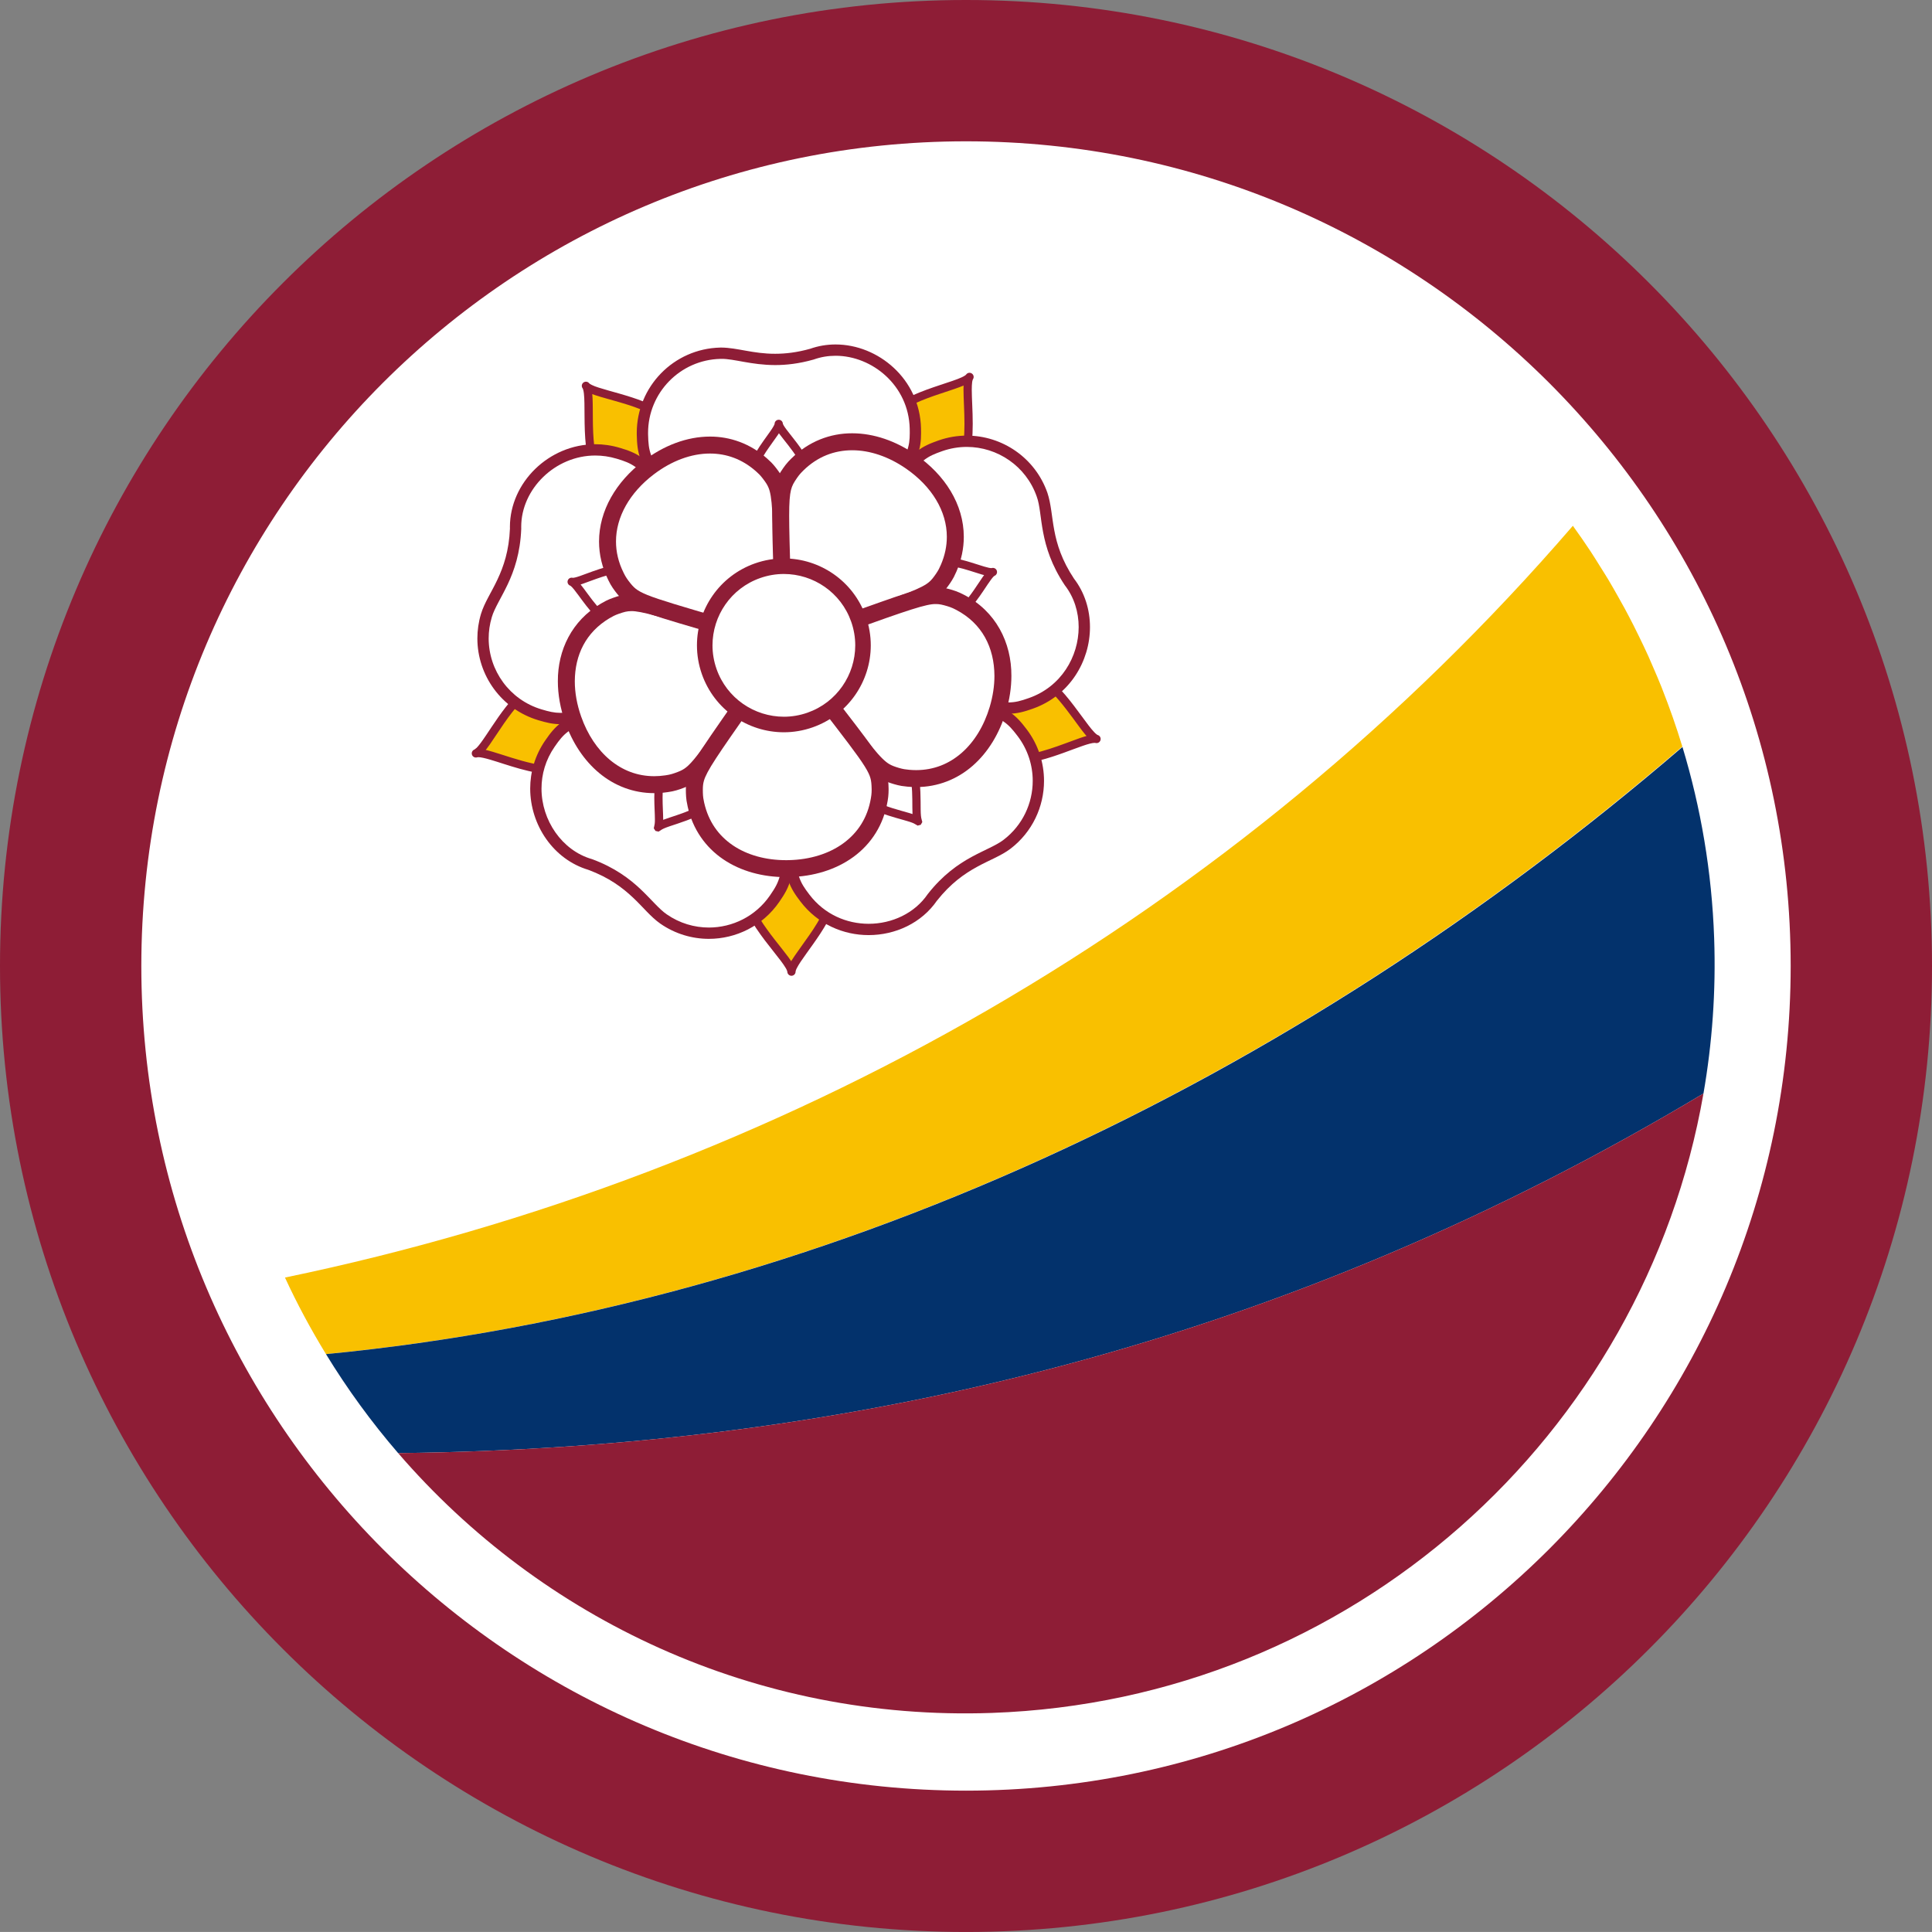
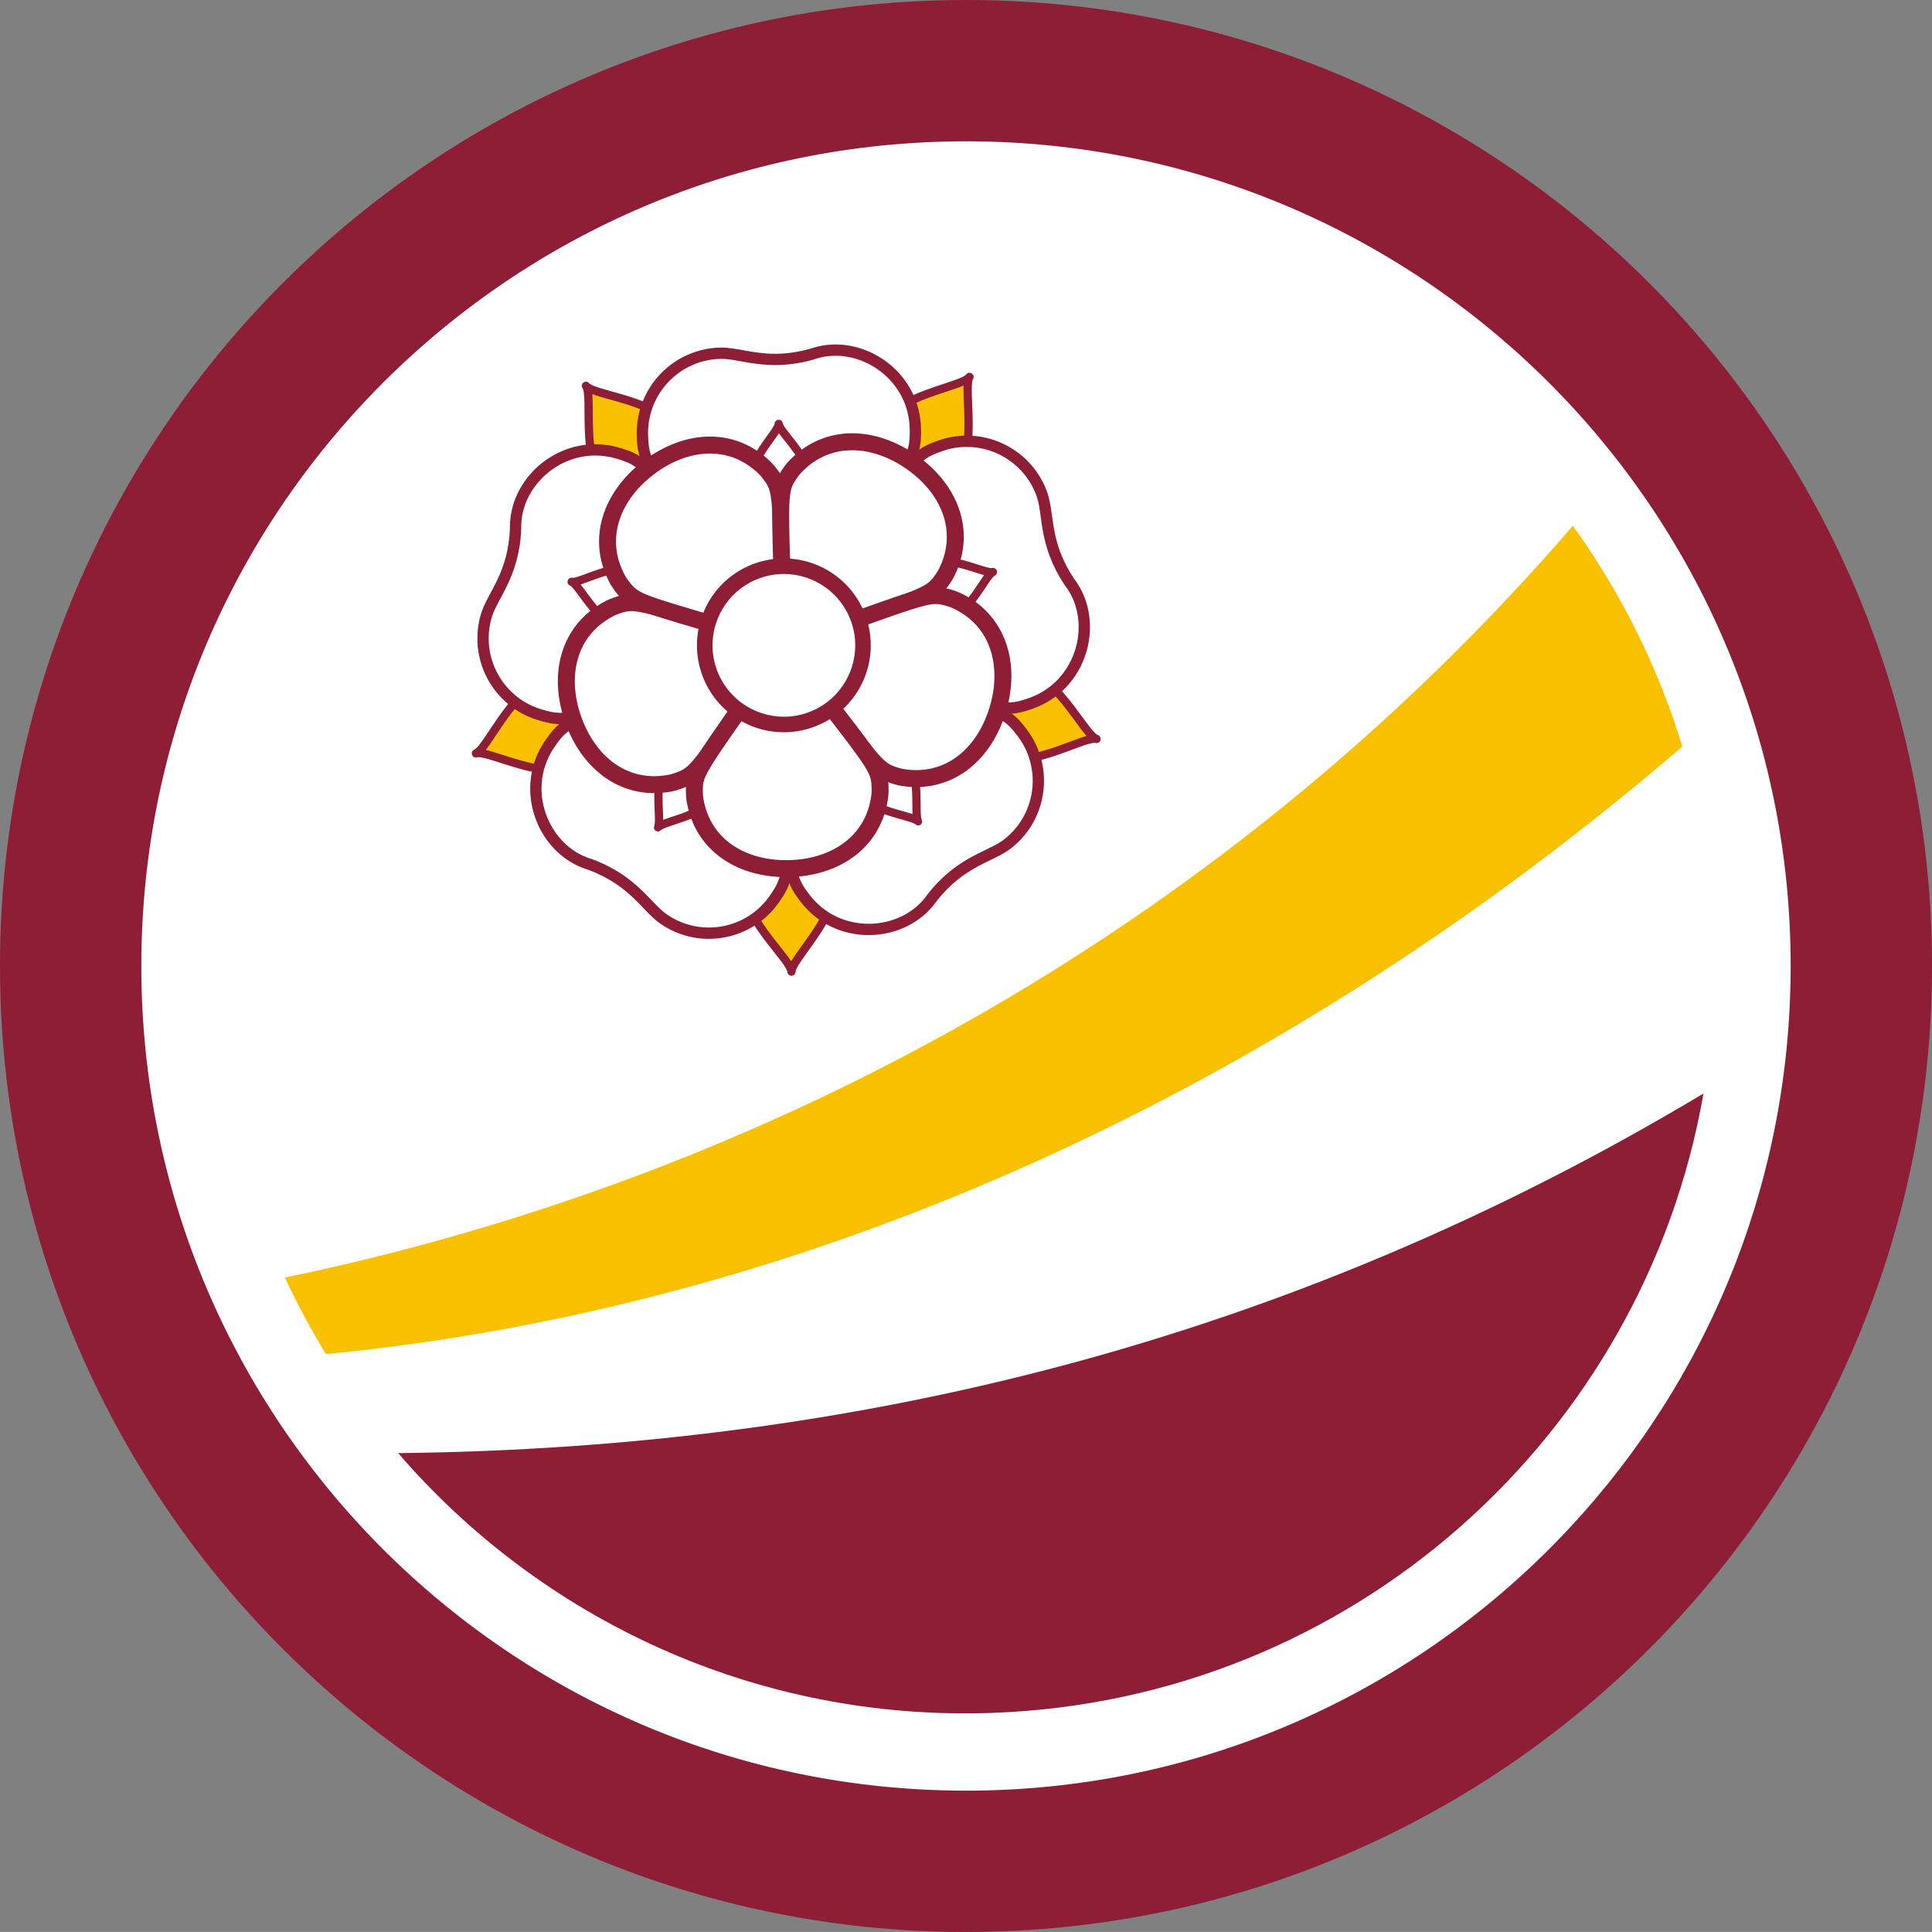
<svg xmlns="http://www.w3.org/2000/svg" id="Layer_1" viewBox="0 0 126.628 126.626">
  <rect x="0" y="0" width="126.628" height="126.626" fill="#808080" stroke="none" />
  <defs>
    <style>      .st0 {        fill: #8e1d36;      }      .st1 {        fill: #f9c000;      }      .st2 {        fill: #fff;      }      .st3 {        fill: #03326c;      }    </style>
  </defs>
  <path class="st2" d="M119.765,63.313c0,31.177-25.274,56.451-56.451,56.451S6.863,94.49,6.863,63.313,32.137,6.862,63.314,6.862s56.451,25.274,56.451,56.451" />
  <path class="st2" d="M63.345,14.251c-.579,0-1.16.01-1.743.03-27.079.946-48.265,23.665-47.319,50.744.925,26.496,22.696,47.349,49,47.349.579,0,1.16-.01,1.743-.03,27.08-.946,48.265-23.664,47.319-50.744-.925-26.495-22.696-47.349-49-47.349" />
  <path class="st2" d="M63.314,121.995c32.409,0,58.683-26.273,58.683-58.683,0-32.409-26.274-58.681-58.683-58.681S4.631,30.903,4.631,63.312c0,32.41,26.274,58.683,58.683,58.683" />
  <path class="st0" d="M63.314,121.995v4.631c17.469.003,33.327-7.094,44.77-18.544,11.45-11.443,18.546-27.301,18.544-44.77.002-17.468-7.094-33.326-18.544-44.769C96.641,7.093,80.783-.003,63.314 0,45.845-.003,29.987,7.093,18.544,18.543,7.094,29.986-.002,45.843 0,63.312c-.002,17.469,7.094,33.327,18.544,44.77,11.443,11.45,27.301,18.547,44.77,18.544v-9.262c-14.941-.003-28.424-6.043-38.22-15.832-9.789-9.796-15.829-23.279-15.831-38.22.002-14.94,6.042-28.423,15.831-38.219,9.796-9.788,23.279-15.829,38.22-15.831,14.94.002,28.424,6.043,38.22,15.831,9.788,9.796,15.829,23.279,15.831,38.219-.002,14.941-6.043,28.424-15.831,38.22-9.796,9.789-23.28,15.829-38.22,15.832v4.631Z" />
  <path class="st1" d="M18.678,83.734h0c.798,1.732,1.7,3.402,2.686,5.016,32.344-3.136,63.166-17.711,88.9-39.818-.385-1.271-.823-2.518-1.305-3.742l-.053-.14c-.184-.464-.382-.92-.58-1.376-.097-.223-.191-.448-.291-.67-.186-.411-.38-.817-.577-1.222-.127-.262-.255-.524-.387-.783-.192-.378-.388-.754-.589-1.126-.153-.282-.311-.562-.469-.841-.198-.349-.395-.699-.601-1.042-.182-.304-.373-.602-.561-.902-.198-.315-.392-.633-.597-.943-.377-.569-.765-1.131-1.165-1.683-22.118,25.642-51.973,42.542-84.411,49.272" />
-   <path class="st3" d="M26.095,95.24c29.863-.322,58.387-7.284,85.554-23.569.573-3.298.823-6.702.701-10.18-.152-4.353-.873-8.551-2.077-12.532-25.733,22.1-56.562,36.663-88.907,39.794,1.402,2.295,2.984,4.463,4.729,6.487" />
  <path class="st0" d="M26.095,95.24c9.384,10.879,23.428,17.57,38.903,17.029,23.62-.825,42.753-18.205,46.651-40.598-27.167,16.285-55.691,23.247-85.554,23.569" />
  <path class="st2" d="M49.136,57.158c.355-.528,2.566-.879,2.566-.879,0,0,2.224.248,2.603.759,1.584,2.139-2.452,5.754-2.432,6.646-.02-.892-4.22-4.315-2.737-6.526" />
  <path class="st2" d="M64.817,49.021c-.392-.5-.043-2.711-.043-2.711,0,0,.923-2.04,1.526-2.242,2.524-.845,4.715,4.11,5.569,4.366-.854-.256-5.408,2.68-7.052.587" />
  <path class="st2" d="M61.924,31.593c-.597.219-2.592-.797-2.592-.797,0,0-1.654-1.508-1.66-2.144-.024-2.662,5.366-3.214,5.873-3.947-.507.733.878,5.971-1.621,6.888" />
  <path class="st2" d="M44.455,28.959c.023.635-1.559,2.219-1.559,2.219,0,0-1.946,1.107-2.552.916-2.539-.8-1.398-6.096-1.939-6.805.541.709,5.95,1.01,6.05,3.67" />
  <path class="st2" d="M36.551,44.759c.611.174,1.628,2.168,1.628,2.168,0,0,.452,2.193.083,2.711-1.545,2.167-6.23-.554-7.071-.259.841-.295,2.8-5.347,5.36-4.62" />
  <path class="st1" d="M36.551,44.759c.611.174,1.628,2.168,1.628,2.168,0,0,.452,2.193.083,2.711-1.545,2.167-6.23-.554-7.071-.259.841-.295,2.8-5.347,5.36-4.62" />
  <path class="st0" d="M36.551,44.759l-.074.261c.046.005.218.13.381.328.252.293.527.724.734,1.076.207.353.345.626.346.627l.241-.124-.265.055c0,.001.055.269.111.642.056.372.111.847.111,1.236.007.314-.054.582-.094.621-.381.532-.979.727-1.741.731-.859.001-1.876-.271-2.776-.551-.45-.14-.872-.281-1.238-.389-.368-.107-.672-.185-.933-.187-.084.001-.167.009-.253.038-.142.05-.216.205-.166.346.05.141.204.215.345.166.187-.071.311-.199.455-.359.48-.558,1.091-1.646,1.842-2.602.373-.476.778-.914,1.196-1.225.42-.311.844-.491,1.272-.49.141,0,.284.019.432.061l.074-.261.074-.261c-.195-.055-.39-.082-.58-.082-.668.001-1.268.317-1.797.758-.794.663-1.462,1.629-2.011,2.449-.274.41-.518.784-.723,1.059-.102.138-.194.25-.27.327l-.143.114-.155.139-.011.207.138.154.208.012.073-.008c.142-.002.431.061.78.165,1.062.31,2.719.958,4.167.962.846.003,1.669-.237,2.182-.959.173-.261.189-.576.195-.935-.001-.871-.232-1.978-.233-1.987l-.024-.069c-.002-.004-.259-.508-.598-1.041-.169-.267-.359-.541-.554-.768-.2-.226-.384-.415-.644-.497l-.074.261Z" />
  <path class="st1" d="M49.136,57.158c.355-.528,2.565-.879,2.565-.879,0,0,2.225.248,2.604.759,1.584,2.139-2.452,5.754-2.432,6.646-.02-.892-4.22-4.315-2.737-6.526" />
  <path class="st0" d="M49.136,57.158l.225.151c.019-.042.192-.167.43-.261.357-.149.852-.278,1.25-.365.4-.088.702-.136.703-.136l-.043-.268-.03.27c.001,0,.134.015.345.045.316.046.8.128,1.229.242.215.056.415.122.569.19.154.066.257.145.273.173.223.303.314.628.315.993.008.926-.656,2.089-1.352,3.09-.346.502-.695.967-.963,1.361-.135.198-.249.378-.334.543-.084.167-.147.314-.151.491l.001.016c.005.149.13.266.278.262.149-.005.267-.129.263-.277-.008-.183-.079-.329-.172-.495-.328-.564-1.05-1.36-1.696-2.263-.648-.896-1.193-1.886-1.186-2.698.001-.328.08-.627.271-.913l-.225-.151-.225-.151c-.254.377-.364.796-.363,1.215.01,1.188.81,2.383,1.575,3.404.386.509.768.971,1.049,1.345.14.187.255.352.33.482.077.129.104.23.1.237l.271-.006.271-.01-.077.003h.077v-.003l-.077.003h.077c-.003-.012.021-.113.091-.242.239-.471.915-1.307,1.526-2.239.61-.937,1.178-1.983,1.183-3.004.001-.459-.124-.916-.421-1.315-.168-.214-.411-.32-.692-.428-.839-.302-2.089-.436-2.1-.439l-.072.002c-.005.001-.563.089-1.175.246-.306.079-.625.175-.902.29-.276.12-.513.237-.671.459l.225.151Z" />
  <path class="st1" d="M64.817,49.021c-.392-.5-.043-2.711-.043-2.711,0,0,.923-2.04,1.526-2.242,2.524-.845,4.715,4.11,5.569,4.366-.854-.256-5.408,2.68-7.052.587" />
  <path class="st0" d="M64.817,49.021l.213-.167c-.021-.023-.068-.134-.091-.289-.026-.156-.037-.354-.037-.565,0-.376.035-.791.07-1.109.035-.319.07-.538.07-.539l-.268-.042.247.111s.056-.122.15-.313c.141-.286.368-.722.609-1.095.12-.186.244-.357.357-.482.11-.126.217-.199.249-.206.171-.057.336-.083.501-.083.481-.001.974.227,1.46.607.727.567,1.411,1.456,1.981,2.23.286.388.543.746.774,1.028.116.141.225.262.333.362.11.098.214.18.357.225.143.043.294-.039.337-.182.043-.144-.039-.295-.182-.338l-.206-.027c-.272.003-.579.098-.96.227-1.126.392-2.837,1.138-4.16,1.133-.679-.003-1.217-.18-1.591-.653l-.213.167-.213.167c.501.64,1.248.865,2.017.862,1.006-.002,2.105-.355,3.059-.697.476-.171.915-.341,1.277-.466.359-.126.656-.201.784-.198l.05.005.207-.021.131-.161-.021-.207-.161-.131c-.009.003-.113-.061-.229-.187-.427-.442-1.102-1.506-1.909-2.453-.406-.475-.849-.925-1.334-1.264-.483-.338-1.015-.569-1.588-.57-.222,0-.448.036-.673.111-.256.094-.431.291-.62.526-.547.704-1.061,1.852-1.067,1.861l-.021.069c0,.008-.146.919-.146,1.733,0,.229.011.452.044.652.034.2.08.379.2.536l.213-.167Z" />
  <path class="st1" d="M61.924,31.593c-.597.219-2.592-.797-2.592-.797,0,0-1.654-1.508-1.66-2.144-.024-2.662,5.366-3.214,5.873-3.947-.507.733.878,5.971-1.621,6.888" />
  <path class="st0" d="M61.924,31.593l-.093-.255-.117.015c-.29.005-.886-.19-1.371-.394-.245-.101-.468-.203-.629-.279-.162-.076-.259-.126-.259-.126l-.123.242.183-.2c-.001-.001-.1-.091-.252-.24-.229-.222-.573-.573-.853-.917-.14-.172-.264-.343-.348-.489-.086-.144-.122-.268-.119-.301v-.015c.001-.564.277-1.013.751-1.421.709-.607,1.847-1.045,2.857-1.384.506-.171.979-.319,1.36-.463.191-.073.359-.143.501-.22.142-.079.262-.156.356-.287l.044-.203-.113-.174-.202-.044-.175.112c-.09.135-.119.276-.143.437-.022.161-.029.345-.029.55.001.608.063,1.416.063,2.246.001.79-.058,1.598-.268,2.241-.213.647-.548,1.105-1.114,1.315l.093.254.093.255c.765-.279,1.21-.923,1.444-1.657.238-.739.293-1.592.294-2.408,0-.855-.063-1.673-.063-2.246,0-.192.008-.356.024-.477.014-.121.047-.198.052-.201.085-.123.054-.292-.069-.377-.123-.086-.292-.055-.377.068,0,.011-.109.1-.288.179-.635.297-2.024.64-3.249,1.198-.616.281-1.198.618-1.64,1.055-.443.434-.746.99-.744,1.652v.021c.01.272.144.5.308.752.501.737,1.434,1.581,1.44,1.589l.06.042c.004.001.415.211.927.422.518.21,1.111.43,1.578.435.102-.001.202-.011.303-.047l-.093-.255Z" />
  <path class="st1" d="M44.455,28.959c.023.635-1.559,2.219-1.559,2.219,0,0-1.946,1.107-2.552.916-2.539-.8-1.399-6.096-1.939-6.805.54.709,5.95,1.01,6.05,3.67" />
  <path class="st0" d="M44.455,28.959l-.271.01v.004c.007.055-.065.258-.203.474-.203.33-.526.721-.794,1.023-.135.151-.256.281-.343.372-.088.092-.14.144-.14.144l.192.192-.134-.236s-.099.057-.262.143c-.245.129-.63.324-1.015.484-.381.161-.778.28-.973.276l-.087-.009c-.541-.173-.885-.571-1.129-1.147-.362-.861-.428-2.081-.438-3.149-.007-.536-.001-1.033-.02-1.441-.01-.205-.026-.387-.055-.546-.031-.16-.067-.299-.163-.429-.091-.119-.261-.142-.38-.051-.119.091-.142.261-.051.38.134.166.308.247.525.339.748.301,2.117.568,3.312,1.05.595.239,1.14.53,1.525.882.386.354.613.747.633,1.245l.271-.01.271-.01c-.027-.763-.448-1.36-1.016-1.8-.854-.663-2.062-1.048-3.105-1.349-.521-.15-1.001-.276-1.366-.395-.363-.109-.617-.254-.619-.281-.091-.119-.261-.142-.38-.051-.119.091-.142.261-.051.38.01.004.061.136.081.331.086.698-.017,2.129.136,3.47.079.673.221,1.332.502,1.888.279.554.719,1.012,1.354,1.211.084.026.166.034.25.034.469-.007,1.059-.256,1.582-.494.515-.24.932-.477.936-.48l.058-.044c.003-.003.397-.397.796-.879.2-.242.401-.504.558-.758.154-.258.278-.492.284-.759v-.024l-.271.01Z" />
  <path class="st2" d="M36.048,48.732c1.271-1.838,1.5-1.571,15.328-6.435.34,14.618.669,14.762-.612,16.613-1.642,2.374-4.897,2.968-7.271,1.326-1.137-.787-1.965-2.522-4.817-3.577-3.075-.904-4.699-4.933-2.628-7.927" />
  <path class="st2" d="M52.759,58.864c-1.355-1.777-1.03-1.912-1.383-16.566,14.007,4.193,14.246,3.925,15.611,5.715,1.75,2.296,1.308,5.575-.987,7.325-1.099.839-3.005,1.089-4.89,3.476-1.809,2.645-6.144,2.944-8.351.05" />
  <path class="st2" d="M67.56,46.102c-2.109.74-2.137.389-16.183-3.804,8.317-12.025,8.136-12.335,10.26-13.08,2.724-.956,5.706.478,6.662,3.202.458,1.304.107,3.195,1.794,5.724,1.957,2.539.902,6.753-2.533,7.958" />
  <path class="st2" d="M59.995,28.083c.052,2.234-.29,2.152-8.619,14.215-8.866-11.626-9.217-11.549-9.269-13.799-.067-2.886,2.218-5.28,5.104-5.347,1.382-.032,3.071.886,5.999.063,3.018-1.077,6.701,1.229,6.785,4.868" />
  <path class="st2" d="M40.52,29.708c2.141.641,1.957.941,10.856,12.59-13.797,4.84-13.832,5.197-15.988,4.551-2.766-.828-4.336-3.741-3.508-6.506.396-1.324,1.791-2.648,1.913-5.686-.091-3.204,3.24-5.993,6.727-4.949" />
  <path class="st2" d="M40.52,29.708c2.141.641,1.957.941,10.856,12.59-13.797,4.84-13.832,5.197-15.988,4.551-2.766-.828-4.336-3.741-3.508-6.506.396-1.324,1.791-2.648,1.913-5.686-.091-3.204,3.24-5.993,6.727-4.949" />
  <path class="st0" d="M40.52,29.708l-.106.355c.53.159.862.28,1.239.547.568.398,1.27,1.192,2.649,2.981,1.38,1.787,3.442,4.562,6.78,8.932l.294-.225-.122-.35c-5.313,1.864-8.588,3.064-10.72,3.794-2.132.733-3.115.984-3.801.981-.412-.001-.749-.082-1.239-.229-2.105-.629-3.464-2.561-3.465-4.65,0-.461.066-.929.206-1.395.169-.58.61-1.245,1.04-2.148.427-.904.826-2.056.888-3.629v-.026l-.001-.118c-.001-1.23.549-2.399,1.437-3.262.887-.863,2.104-1.411,3.417-1.41.456,0,.924.065,1.398.207l.106-.355.106-.355c-.542-.162-1.083-.238-1.61-.238-3.042.006-5.586,2.506-5.595,5.413l.002.139.37-.01-.37-.015c-.06,1.465-.419,2.494-.819,3.343-.397.849-.852,1.508-1.079,2.252-.16.534-.237,1.075-.237,1.607,0,2.41,1.567,4.633,3.993,5.36.502.15.933.26,1.452.26.869-.004,1.897-.288,4.042-1.021,2.145-.735,5.414-1.933,10.724-3.796.112-.039.198-.129.232-.243.034-.114.012-.237-.06-.331-4.449-5.824-6.623-8.804-7.972-10.434-.675-.815-1.149-1.301-1.617-1.634-.468-.333-.915-.491-1.456-.652l-.106.355Z" />
  <path class="st2" d="M59.995,28.082c.052,2.234-.29,2.152-8.619,14.215-8.867-11.626-9.217-11.549-9.269-13.799-.067-2.886,2.218-5.28,5.103-5.347,1.383-.032,3.072.886,5.999.063,3.019-1.077,6.701,1.229,6.786,4.868" />
  <path class="st0" d="M59.995,28.082l-.37.009c.002.1.003.194.003.284-.001.471-.036.798-.205,1.252-.507,1.376-2.391,3.835-8.352,12.46l.305.21.295-.224c-4.434-5.814-6.743-8.708-7.932-10.404-.594-.847-.901-1.388-1.061-1.827-.158-.439-.187-.796-.201-1.353l-.001-.115c0-2.629,2.1-4.791,4.743-4.852l.064-.001c.828-.009,1.951.403,3.524.407.731,0,1.559-.092,2.503-.358l.024-.007c.464-.166.947-.245,1.43-.245,1.198-.001,2.404.489,3.311,1.332.907.845,1.516,2.03,1.55,3.441l.37-.009.37-.009c-.036-1.618-.744-3-1.786-3.965-1.041-.967-2.416-1.53-3.815-1.531-.564,0-1.131.092-1.679.288l.124.349-.1-.357c-.879.247-1.633.33-2.302.33-1.442.004-2.482-.398-3.524-.407l-.081.001c-3.046.071-5.467,2.561-5.467,5.593l.001.132c.013.568.047,1.045.246,1.589.3.815.917,1.729,2.283,3.543,1.367,1.814,3.493,4.526,6.817,8.884.072.095.184.149.303.146.119-.003.229-.062.296-.16,3.973-5.755,6.125-8.74,7.298-10.553.586-.907.932-1.525,1.137-2.066.206-.541.255-1.005.253-1.514,0-.098-.001-.198-.004-.302l-.37.009Z" />
  <path class="st2" d="M67.56,46.102c-2.109.74-2.137.389-16.183-3.804,8.317-12.025,8.136-12.335,10.26-13.08,2.724-.956,5.706.478,6.662,3.202.458,1.304.107,3.194,1.794,5.724,1.957,2.538.902,6.753-2.533,7.958" />
  <path class="st0" d="M67.56,46.102l-.123-.35c-.535.188-.878.286-1.359.287-.699.003-1.747-.233-3.915-.871-2.168-.637-5.455-1.665-10.68-3.225l-.106.355.305.211c4.159-6.014,6.198-9.104,7.443-10.758.622-.828,1.042-1.287,1.411-1.574.367-.287.698-.425,1.224-.61.532-.186,1.074-.275,1.607-.275,2.004.001,3.882,1.251,4.582,3.25.423,1.138.088,3.19,1.836,5.808l.015.021c.604.783.899,1.746.899,2.729-.002,1.939-1.145,3.911-3.262,4.652l.123.35.123.35c2.439-.858,3.759-3.131,3.757-5.352,0-1.13-.34-2.256-1.053-3.182l-.294.226.308-.205c-1.626-2.442-1.26-4.171-1.752-5.642-.809-2.304-2.971-3.746-5.282-3.746-.615,0-1.241.102-1.853.317-.536.188-.979.368-1.435.725-.682.537-1.361,1.406-2.664,3.266-1.303,1.86-3.225,4.72-6.343,9.228-.067.098-.084.222-.045.334.04.112.13.198.244.232,5.222,1.559,8.504,2.586,10.684,3.226,2.18.638,3.259.898,4.123.901.595.001,1.059-.136,1.605-.328l-.123-.35Z" />
  <path class="st2" d="M52.759,58.864c-1.355-1.777-1.03-1.912-1.383-16.566,14.007,4.193,14.246,3.926,15.611,5.715,1.75,2.296,1.308,5.575-.987,7.326-1.099.838-3.005,1.088-4.89,3.475-1.809,2.645-6.144,2.944-8.351.05" />
  <path class="st0" d="M52.759,58.864l.295-.225c-.335-.44-.534-.733-.682-1.171-.224-.656-.326-1.71-.39-3.968-.066-2.258-.103-5.714-.236-11.211l-.37.009-.106.355c7.004,2.097,10.573,3.081,12.532,3.754.979.336,1.545.594,1.932.855.386.261.62.533.958.976.671.881.995,1.913.995,2.941,0,1.464-.658,2.909-1.911,3.865-.479.37-1.226.649-2.104,1.127-.878.48-1.878,1.177-2.853,2.414l-.015.02c-.853,1.251-2.341,1.943-3.87,1.943-1.435-.002-2.885-.605-3.88-1.909l-.295.225-.295.225c1.143,1.499,2.829,2.202,4.47,2.2,1.748,0,3.469-.788,4.482-2.266l-.306-.209.291.23c.909-1.15,1.805-1.772,2.627-2.223.821-.454,1.576-.72,2.197-1.188,1.443-1.101,2.204-2.769,2.203-4.454,0-1.183-.374-2.378-1.147-3.39-.344-.453-.652-.818-1.133-1.141-.721-.483-1.758-.86-3.929-1.525-2.172-.664-5.486-1.608-10.737-3.18-.114-.034-.236-.012-.331.06-.094.072-.148.185-.145.304.176,7.326.182,11.015.316,13.126.067,1.056.165,1.728.348,2.272.182.545.452.935.794,1.384l.295-.225Z" />
  <path class="st2" d="M36.048,48.732c1.271-1.838,1.5-1.571,15.328-6.434.34,14.617.669,14.761-.612,16.612-1.642,2.374-4.897,2.968-7.271,1.326-1.137-.787-1.965-2.522-4.817-3.577-3.075-.903-4.699-4.933-2.628-7.927" />
  <path class="st0" d="M36.048,48.732l.305.211c.315-.455.532-.734.903-1.01.554-.416,1.526-.839,3.653-1.598,2.127-.76,5.403-1.864,10.59-3.688l-.123-.349-.37.008c.154,6.64.306,10.299.306,12.467.001,1.303-.057,2.061-.186,2.586-.131.523-.321.839-.667,1.341-.943,1.363-2.456,2.093-3.998,2.094-.953-.001-1.914-.279-2.758-.863-.5-.341-.995-.965-1.721-1.653-.728-.686-1.7-1.421-3.177-1.967l-.025-.007c-1.946-.566-3.291-2.539-3.289-4.62.001-.931.265-1.878.862-2.741l-.305-.211-.305-.211c-.684.989-.993,2.091-.993,3.163.002,2.39,1.52,4.648,3.822,5.331l.104-.356-.128.348c1.374.509,2.242,1.169,2.926,1.811.684.64,1.171,1.277,1.808,1.722.97.672,2.081.995,3.179.995,1.774,0,3.522-.844,4.608-2.414.353-.509.622-.949.776-1.586.155-.635.207-1.44.208-2.762,0-2.199-.152-5.847-.306-12.484-.003-.119-.062-.229-.16-.296-.098-.068-.222-.084-.334-.045-6.913,2.432-10.419,3.578-12.386,4.357-.984.391-1.592.691-2.053,1.033-.462.342-.75.719-1.071,1.183l.305.211Z" />
  <path class="st2" d="M44.148,49.858c.38-.139,2.592-.982,2.592-.982,0,0,.109,2.448.113,2.853.015,1.693-3.413,2.044-3.736,2.511.323-.467-.558-3.799,1.031-4.382" />
  <path class="st2" d="M56.333,51.509c-.015-.404-.133-2.769-.133-2.769,0,0,2.362.654,2.748.775,1.615.508.889,3.878,1.233,4.329-.344-.451-3.785-.643-3.848-2.335" />
-   <path class="st2" d="M61.668,40.43c-.389-.111-2.674-.729-2.674-.729,0,0,1.351-2.045,1.585-2.374.983-1.379,3.963.352,4.499.164-.536.188-1.781,3.402-3.41,2.939" />
  <path class="st2" d="M52.781,31.933c-.226.335-1.52,2.318-1.52,2.318,0,0-1.527-1.917-1.768-2.242-1.007-1.36,1.56-3.66,1.547-4.227.013.567,2.684,2.745,1.741,4.151" />
  <path class="st2" d="M41.953,37.76c.249.318,1.735,2.162,1.735,2.162,0,0-2.295.86-2.678.988-1.606.538-2.999-2.614-3.543-2.777.544.163,3.44-1.704,4.486-.373" />
  <path class="st2" d="M61.668,40.43c-.389-.111-1.036-1.379-1.036-1.379,0,0-.287-1.395-.053-1.724.983-1.379,3.963.352,4.498.164-.535.188-1.78,3.402-3.409,2.939" />
  <path class="st0" d="M61.668,40.43l.074-.261-.012-.006c-.1-.048-.359-.375-.534-.669-.092-.148-.174-.291-.231-.396-.058-.105-.091-.17-.091-.17l-.242.123.266-.055s-.035-.168-.07-.403c-.036-.234-.07-.532-.07-.771,0-.097.006-.184.017-.247l.017-.072.007-.017.001-.002c.218-.304.557-.42,1.027-.424.526-.001,1.167.169,1.736.346.286.089.554.179.789.248.238.068.434.121.621.123l.194-.03.155-.138.011-.207-.138-.155-.207-.011c-.151.058-.234.15-.331.256-.318.371-.702,1.058-1.175,1.659-.234.299-.487.571-.742.761-.257.19-.506.293-.75.292-.081,0-.162-.011-.248-.035l-.074.261-.074.261c.133.038.266.056.396.056.458-.001.86-.217,1.206-.505.52-.435.947-1.056,1.298-1.579.175-.261.329-.498.457-.669.063-.086.12-.154.163-.198l.05-.045.01-.006-.02-.036.013.038.007-.002-.02-.036.013.038c.141-.049.216-.204.166-.345-.049-.141-.203-.216-.345-.167l.009.027-.003-.028-.006.001.009.027-.003-.028-.021.001c-.068.002-.249-.035-.468-.101-.67-.194-1.729-.612-2.678-.616-.553-.003-1.117.158-1.468.652-.134.206-.136.415-.143.652.002.57.15,1.274.151,1.284l.024.068c.002.004.166.327.385.67.109.172.231.35.36.5.134.149.254.281.458.347l.074-.261Z" />
-   <path class="st2" d="M56.333,51.509c-.015-.404.992-1.411.992-1.411,0,0,1.237-.705,1.623-.583,1.615.508.889,3.877,1.233,4.329-.344-.452-3.785-.643-3.848-2.335" />
  <path class="st0" d="M56.333,51.509l.271-.01-.036.001h.036v-.001l-.036.001h.036l.022-.075c.067-.171.295-.476.501-.712.103-.12.201-.227.273-.303l.116-.121-.191-.191.134.235s.061-.035.164-.089c.153-.082.396-.204.637-.304.236-.101.486-.172.581-.168l.025.001c.311.1.508.323.657.674.221.522.266,1.29.272,1.966.004.339,0,.656.012.92.007.132.017.252.036.36.022.109.046.209.123.315l.179.104.201-.053.104-.179-.053-.201c-.11-.134-.231-.184-.375-.247-.494-.198-1.357-.365-2.107-.668-.373-.149-.71-.331-.941-.542-.232-.214-.358-.437-.37-.723l-.271.01-.271.01c.018.521.309.93.684,1.219.566.438,1.342.682,2.009.875.332.096.637.176.865.25.114.037.208.073.271.103l.068.038.011.009.025-.028-.029.023.004.005.025-.028-.029.023.179.104.201-.053.104-.179-.053-.201-.044.034.048-.028-.004-.006-.044.034.048-.028c-.003,0-.03-.084-.04-.209-.047-.451.015-1.357-.088-2.207-.052-.427-.145-.848-.333-1.21-.185-.361-.484-.67-.911-.803l-.188-.026c-.336.007-.709.171-1.048.323-.332.155-.598.307-.602.309l-.058.044c-.004.004-.256.256-.513.566-.129.156-.259.326-.363.494-.101.171-.189.326-.195.534v.019l.271-.01Z" />
  <path class="st2" d="M44.148,49.858c.38-.139,1.649.507,1.649.507,0,0,1.052.959,1.056,1.364.015,1.693-3.413,2.044-3.736,2.51.323-.466-.559-3.798,1.031-4.381" />
  <path class="st0" d="M44.148,49.858l.093.255.007-.002.034-.002c.151-.005.532.115.834.243.154.064.294.128.396.176.101.048.161.078.162.078l.123-.241-.183.2s.062.057.158.15c.143.14.36.362.535.576.087.106.163.212.212.297l.052.107.009.03.002.006v.009c-.002.323-.155.579-.444.829-.429.369-1.145.648-1.784.862-.321.108-.622.203-.869.296-.123.046-.233.093-.33.145-.097.054-.185.107-.261.213l-.044.203.113.174.203.044.174-.112c.072-.11.091-.211.108-.321.014-.11.019-.23.019-.363-.001-.393-.041-.905-.04-1.429-.001-.497.037-1.003.165-1.395.132-.395.325-.653.649-.773l-.093-.255-.093-.254c-.523.19-.826.633-.979,1.115-.156.487-.191,1.038-.192,1.562.001.549.041,1.071.04,1.429.001.12-.004.221-.014.291l-.015.076-.005.014.034.015-.03-.021-.004.006.034.015-.03-.021-.044.203.113.174.203.044.174-.112-.046-.032.041.037.005-.005-.046-.032.041.037c-.001-.003.07-.054.185-.102.413-.183,1.291-.404,2.067-.762.39-.182.76-.399,1.048-.688.287-.285.49-.662.489-1.107v-.013c-.01-.215-.106-.365-.213-.534-.331-.485-.925-1.02-.932-1.028l-.059-.042c-.004-.002-.268-.136-.597-.272-.335-.134-.713-.278-1.041-.284l-.227.037.093.254Z" />
  <path class="st2" d="M41.953,37.76c.249.318.027,1.725.027,1.725,0,0-.587,1.297-.97,1.425-1.606.538-2.999-2.614-3.543-2.777.544.163,3.44-1.704,4.486-.373" />
  <path class="st0" d="M41.953,37.76l-.213.167.002.005c.027.04.062.251.058.477,0,.233-.021.495-.044.695-.022.201-.044.338-.043.338l.267.043-.247-.112s-.034.076-.094.196c-.088.18-.232.455-.381.687-.075.115-.152.22-.218.294l-.085.082-.026.018-.006.003c-.098.033-.192.048-.287.048-.274.001-.568-.131-.867-.365-.449-.349-.881-.908-1.242-1.4-.181-.246-.346-.474-.496-.657-.075-.092-.147-.172-.221-.241-.075-.067-.15-.128-.265-.164l-.206.021-.131.161.021.206.161.131.159.021c.199-.003.397-.067.643-.15.721-.252,1.805-.72,2.613-.715.416.003.72.108.935.378l.213-.167.213-.168c-.341-.437-.855-.588-1.361-.585-.663.002-1.369.231-1.979.449-.304.109-.583.217-.811.296-.224.08-.411.124-.466.12h-.011l-.005.042.012-.04-.007-.002-.005.042.012-.04c-.143-.043-.294.038-.337.182-.043.143.038.294.182.337l.016-.056-.023.054.007.002.016-.056-.023.054.039.028c.098.079.277.305.48.583.31.419.694.962,1.142,1.412.448.445.969.824,1.592.829.152,0,.307-.024.46-.076.201-.075.314-.212.441-.367.359-.464.685-1.195.69-1.204l.021-.069c.001-.007.094-.589.094-1.118,0-.149-.007-.295-.029-.43-.024-.135-.053-.262-.147-.386l-.213.167Z" />
  <path class="st2" d="M52.781,31.933c-.226.336-1.632.559-1.632.559,0,0-1.415-.158-1.656-.483-1.007-1.36,1.56-3.66,1.547-4.227.013.567,2.684,2.745,1.741,4.151" />
  <path class="st0" d="M52.781,31.933l-.225-.151-.01.01c-.035.034-.156.1-.305.153-.224.083-.512.155-.74.204-.228.049-.394.075-.394.075l.042.268.03-.269c0-.001-.083-.01-.216-.029-.198-.029-.504-.08-.771-.151-.133-.035-.256-.076-.346-.116l-.105-.056-.026-.019-.004-.004c-.128-.175-.18-.357-.181-.573-.008-.545.401-1.278.843-1.909.218-.318.44-.613.613-.866.086-.128.161-.245.218-.356.056-.113.103-.215.107-.357v-.005h-.271l-.271.007c.007.147.061.248.122.361.22.377.677.878,1.085,1.448.409.564.742,1.184.735,1.658,0,.193-.045.361-.155.526l.225.151.225.151c.173-.257.248-.545.248-.828-.01-.803-.534-1.569-1.023-2.224-.246-.326-.49-.621-.666-.856-.088-.117-.16-.219-.204-.296l-.044-.09-.007-.02-.029.007.03-.001-.001-.006-.029.007.03-.001c-.004-.149-.126-.266-.274-.265-.149.002-.268.122-.268.271v.005h.017l-.017-.004v.004h.017l-.017-.004c0,.037-.111.246-.279.48-.25.362-.619.841-.93,1.36-.308.52-.569,1.081-.572,1.652-.001.309.085.624.287.896.134.167.3.233.486.306.553.198,1.348.282,1.358.284l.073-.001c.005-.001.362-.058.756-.159.198-.051.404-.113.587-.189.183-.081.345-.154.471-.328l-.225-.151Z" />
  <path class="st2" d="M45.512,51.971c-.029-1.254.124-1.436,3.354-6.061.688-.985,1.516-2.171,2.511-3.612,1.064,1.395,1.948,2.543,2.683,3.495,3.429,4.447,3.595,4.634,3.624,5.895.004.15-.002.298-.017.445l-.006.055-.032.218-.002.01c-.476,2.839-2.925,4.446-5.91,4.515-2.967.069-5.477-1.398-6.103-4.188-.025-.112-.047-.225-.066-.339l-.002-.01c-.019-.138-.031-.279-.034-.423" />
  <path class="st2" d="M58.764,50.865c-1.201-.36-1.327-.562-4.728-5.063-.724-.959-1.596-2.112-2.66-3.504,1.656-.581,3.021-1.067,4.154-1.471,5.289-1.887,5.518-1.988,6.726-1.626.144.043.284.094.418.154l.051.023.197.098.009.004c2.553,1.33,3.324,4.157,2.468,7.017-.851,2.843-3.023,4.777-5.869,4.51-.114-.011-.228-.025-.343-.042l-.01-.002c-.137-.024-.275-.057-.413-.098" />
  <path class="st2" d="M61.807,37.919c-.713,1.031-.944,1.088-6.276,2.932-1.135.392-2.503.865-4.155,1.447-.04-1.755-.081-3.203-.115-4.405-.161-5.613-.185-5.863.532-6.9.085-.123.177-.24.275-.349l.038-.042.154-.157.007-.007c2.054-2.017,4.98-1.877,7.436-.179,2.441,1.688,3.609,4.351,2.476,6.976-.046.105-.094.209-.146.312l-.005.01c-.065.122-.139.243-.221.362" />
  <path class="st2" d="M50.436,31.025c.76.997.743,1.234.849,6.875.022,1.201.05,2.647.092,4.398-1.681-.503-3.071-.912-4.225-1.251-5.388-1.582-5.633-1.635-6.398-2.638-.091-.12-.173-.243-.247-.37l-.028-.049-.102-.195-.004-.009c-1.283-2.576-.246-5.317,2.127-7.127,2.36-1.8,5.254-2.088,7.4-.199.086.076.17.154.252.236l.008.007c.096.1.189.207.276.322" />
  <path class="st2" d="M40.364,39.709c1.183-.415,1.404-.326,6.801,1.317,1.149.35,2.533.771,4.211,1.272-.998,1.443-1.816,2.638-2.495,3.631-3.17,4.635-3.296,4.852-4.487,5.269-.141.05-.284.09-.427.121l-.056.012-.217.036-.009.002c-2.847.424-5.133-1.409-6.121-4.226-.983-2.801-.362-5.641,2.097-7.099.099-.058.199-.114.302-.167l.01-.005c.124-.061.255-.115.391-.163" />
  <path class="st2" d="M40.364,39.709c1.183-.415,1.404-.326,6.801,1.317,1.149.35,2.533.771,4.211,1.272-.998,1.443-1.816,2.638-2.495,3.631-3.17,4.635-3.296,4.852-4.487,5.269-.141.05-.284.09-.427.121l-.056.012-.217.036-.009.002c-2.847.424-5.133-1.409-6.121-4.226-.983-2.801-.362-5.641,2.097-7.099.099-.058.199-.114.302-.167l.01-.005c.124-.061.255-.115.391-.163" />
  <path class="st0" d="M40.364,39.709l.184.524c.361-.125.545-.176.825-.178.627-.013,1.918.366,5.63,1.503,1.149.35,2.535.771,4.214,1.272l.159-.532-.457-.316c-.999,1.444-1.818,2.64-2.497,3.633-1.583,2.317-2.412,3.533-2.952,4.173-.27.32-.456.487-.625.599-.169.112-.345.186-.635.287-.12.042-.24.076-.361.102l.118.543-.109-.545-.049.01-.198.034h-.001l-.007.001c-.249.037-.491.055-.728.055-1.101-.002-2.071-.383-2.891-1.061-.818-.679-1.478-1.663-1.896-2.854-.276-.786-.414-1.568-.414-2.308.009-1.731.725-3.205,2.27-4.129l-.002.002c.092-.054.184-.105.277-.153h-.002l.01-.004-.254-.495.243.5c.105-.052.216-.098.332-.139l-.184-.524-.184-.524c-.156.054-.307.117-.451.188l-.011.005-.009.005-.002.001c-.112.058-.221.119-.327.181l-.002.001c-1.899,1.117-2.824,3.04-2.815,5.085,0,.878.163,1.782.476,2.676.475,1.354,1.237,2.512,2.235,3.341.996.829,2.235,1.319,3.601,1.317.292,0,.59-.022.892-.067l-.082-.549.074.55.01-.001.018-.003.217-.037.016-.003.055-.011.009-.001c.166-.036.331-.083.494-.14.306-.108.592-.218.881-.409.435-.29.809-.707,1.369-1.459.562-.757,1.323-1.874,2.512-3.612.678-.993,1.496-2.187,2.493-3.629.102-.147.126-.332.067-.501-.059-.168-.194-.297-.365-.348-1.677-.5-3.06-.921-4.208-1.271-3.727-1.127-4.958-1.537-5.954-1.55-.452-.002-.818.108-1.193.241l.184.524Z" />
  <path class="st2" d="M50.436,31.025c.76.997.743,1.234.849,6.875.022,1.201.05,2.647.092,4.398-1.681-.503-3.071-.912-4.225-1.251-5.388-1.582-5.633-1.635-6.398-2.638-.091-.12-.173-.243-.247-.37l-.028-.049-.102-.195-.004-.009c-1.283-2.576-.246-5.317,2.127-7.127,2.36-1.8,5.254-2.088,7.4-.199.086.076.17.154.252.236l.008.007c.096.1.189.207.276.322" />
  <path class="st0" d="M50.436,31.025l-.442.337c.185.242.291.399.369.583.118.271.202.692.253,1.595.051.9.074,2.255.113,4.37.022,1.201.05,2.649.092,4.401l.556-.013.159-.532c-1.682-.504-3.073-.913-4.227-1.252-2.692-.79-4.105-1.203-4.881-1.518-.388-.158-.604-.283-.763-.41-.159-.126-.283-.271-.469-.514-.077-.102-.146-.206-.209-.313l-.48.28.485-.272-.024-.042-.094-.18-.003-.007c-.342-.687-.497-1.372-.497-2.047-.002-1.604.894-3.192,2.464-4.39,1.177-.899,2.474-1.376,3.695-1.375,1.073.002,2.093.356,3,1.151l-.002-.002.231.216-.001-.001.007.007.392-.394-.4.386c.081.084.16.175.234.273l.442-.337.442-.337c-.1-.132-.207-.255-.318-.371l-.009-.008-.007-.008-.002-.001c-.09-.089-.181-.174-.273-.255l-.002-.002c-1.098-.97-2.41-1.431-3.734-1.429-1.512.001-3.032.584-4.37,1.603-1.778,1.354-2.899,3.244-2.901,5.274,0,.847.198,1.71.614,2.543l.497-.248-.5.241.004.009.008.016.102.196.008.014.027.049.005.008c.085.146.181.289.286.427.196.257.389.495.66.71.411.325.922.551,1.811.852.894.301,2.191.679,4.212,1.272,1.153.339,2.542.747,4.222,1.25.17.052.354.018.496-.09.142-.108.223-.277.219-.455-.043-1.75-.07-3.195-.092-4.396-.054-2.822-.073-4.285-.183-5.232-.055-.474-.137-.832-.272-1.149-.136-.317-.313-.564-.508-.82l-.442.337Z" />
  <path class="st2" d="M61.807,37.919c-.713,1.031-.944,1.088-6.276,2.932-1.136.392-2.503.865-4.155,1.447-.04-1.755-.081-3.203-.115-4.405-.161-5.613-.185-5.863.532-6.9.085-.123.177-.24.275-.349l.038-.042.154-.157.007-.007c2.054-2.017,4.98-1.877,7.436-.179,2.441,1.688,3.609,4.351,2.476,6.976-.046.105-.095.209-.146.312l-.005.01c-.065.123-.139.243-.221.362" />
  <path class="st0" d="M61.807,37.919l-.457-.316c-.173.251-.289.4-.44.531-.222.196-.596.406-1.44.733-.839.327-2.121.767-4.121,1.459-1.135.392-2.504.866-4.157,1.447l.184.525.556-.013c-.041-1.756-.081-3.205-.116-4.408-.054-1.892-.092-3.174-.092-4.067-.001-.879.04-1.377.118-1.689.078-.309.176-.474.408-.812.073-.105.15-.203.232-.295l-.414-.37.409.376.033-.035.147-.152-.397-.388.382.403.007-.006.007-.007c.935-.914,2.029-1.321,3.199-1.324,1.156-.001,2.389.414,3.532,1.205,1.691,1.172,2.673,2.793,2.671,4.47,0,.597-.122,1.208-.389,1.828l.001-.002c-.043.097-.088.193-.134.286l.001-.002-.005.01.496.251-.491-.261c-.055.103-.117.206-.187.307l.457.316.457.316c.094-.136.179-.276.254-.417l.005-.01.005-.01.001-.002c.057-.113.11-.226.159-.339l.001-.002c.325-.753.481-1.519.481-2.269-.002-2.127-1.237-4.063-3.151-5.384-1.299-.899-2.742-1.402-4.164-1.403-1.436-.003-2.847.528-3.977,1.643l.389.396-.382-.403-.007.006-.015.015-.154.157-.011.012-.039.042-.005.006c-.114.127-.22.262-.318.404-.244.349-.459.7-.574,1.18-.115.477-.149,1.044-.15,1.953,0,.924.039,2.207.093,4.099.035,1.202.075,2.649.116,4.402.004.178.093.342.239.444.147.101.333.126.501.067,1.651-.581,3.016-1.054,4.151-1.446,2.668-.923,4.054-1.394,4.921-1.791.433-.198.748-.387,1.008-.613.259-.227.44-.472.623-.737l-.457-.316Z" />
  <path class="st2" d="M58.764,50.865c-1.201-.36-1.327-.562-4.728-5.063-.724-.959-1.596-2.112-2.66-3.504,1.656-.581,3.021-1.067,4.154-1.471,5.289-1.887,5.518-1.988,6.727-1.626.143.043.283.094.417.153l.051.024.197.098.009.004c2.553,1.33,3.324,4.157,2.468,7.017-.851,2.843-3.023,4.776-5.869,4.51-.114-.011-.228-.025-.343-.042l-.01-.002c-.137-.024-.275-.057-.413-.098" />
  <path class="st0" d="M58.764,50.865l.159-.532c-.292-.088-.469-.152-.641-.255-.255-.15-.57-.441-1.142-1.143-.57-.697-1.385-1.78-2.66-3.468-.724-.959-1.598-2.114-2.662-3.506l-.442.337.184.524c1.658-.581,3.024-1.067,4.157-1.472,3.803-1.366,5.018-1.776,5.624-1.759.237,0,.427.044.756.142.122.037.24.08.353.13l.224-.509-.232.505.044.021.189.094.247-.498-.264.488.008.005.008.004c1.695.892,2.494,2.458,2.504,4.327,0,.654-.103,1.342-.311,2.037-.374,1.249-1.015,2.29-1.837,3.009-.825.719-1.821,1.128-2.982,1.13-.152,0-.308-.008-.467-.022h.003c-.105-.01-.21-.023-.314-.039l.005.001-.01-.002-.088.549.096-.547c-.115-.021-.232-.048-.35-.083l-.159.532-.159.532c.158.048.317.085.475.113l.009.002.01.001.005.001c.125.019.249.034.371.046h.003c.192.018.383.027.57.027,1.431.002,2.71-.523,3.714-1.404,1.005-.882,1.745-2.108,2.17-3.527.236-.791.358-1.585.358-2.356.01-2.193-1.019-4.236-3.103-5.313l-.256.493.264-.489-.008-.004-.018-.009-.197-.098-.015-.007-.051-.023-.008-.004c-.156-.069-.316-.128-.482-.178-.346-.104-.678-.19-1.075-.189-1.026.017-2.179.471-5.998,1.824-1.132.405-2.496.89-4.151,1.471-.168.059-.297.194-.348.365s-.017.355.091.496c1.062,1.391,1.934,2.544,2.658,3.502,1.702,2.252,2.578,3.424,3.223,4.126.323.351.6.593.895.769.296.177.585.273.894.365l.159-.532Z" />
  <path class="st2" d="M45.512,51.971c-.029-1.254.124-1.436,3.354-6.061.688-.985,1.516-2.171,2.511-3.612,1.064,1.395,1.948,2.543,2.682,3.495,3.429,4.447,3.596,4.634,3.626,5.895.003.15-.003.299-.018.445l-.006.055-.032.218-.002.01c-.476,2.839-2.925,4.446-5.91,4.516-2.967.068-5.477-1.399-6.104-4.189-.024-.112-.046-.225-.065-.339l-.002-.01c-.019-.138-.031-.279-.034-.423" />
  <path class="st0" d="M45.512,51.971l.556-.013-.003-.187c.001-.248.016-.406.073-.603.084-.293.298-.713.791-1.467.491-.754,1.249-1.834,2.393-3.473.688-.985,1.516-2.172,2.512-3.615l-.457-.315-.442.337c1.065,1.396,1.95,2.545,2.684,3.497,1.714,2.222,2.614,3.386,3.056,4.097.222.356.323.584.377.78.054.195.07.386.077.692l.001.071c0,.103-.005.205-.016.305l.553.056-.552-.065-.005.048-.03.202v.001l-.001.005c-.218,1.281-.858,2.25-1.795,2.94-.936.687-2.183,1.08-3.58,1.112l-.186.002c-1.347,0-2.559-.343-3.49-.976-.931-.637-1.593-1.55-1.872-2.781v.004c-.022-.105-.043-.208-.06-.311l.001.001-.002-.01-.549.089.551-.078c-.017-.116-.027-.235-.029-.358l-.556.013-.556.013c.004.166.018.328.04.487l.002.012.001.01.001.002c.02.125.044.247.071.367v.003c.333,1.497,1.183,2.678,2.332,3.456,1.148.78,2.582,1.168,4.115,1.169l.212-.003c1.587-.037,3.058-.482,4.211-1.326,1.154-.842,1.976-2.096,2.234-3.653l-.001.005.002-.01.003-.015.032-.218.002-.017.006-.056.001-.009c.014-.137.021-.276.021-.416l-.001-.096c-.007-.325-.024-.631-.117-.964-.141-.504-.422-.988-.964-1.754-.546-.768-1.373-1.837-2.659-3.504-.735-.952-1.618-2.099-2.681-3.493-.109-.142-.277-.223-.455-.219-.179.004-.343.093-.445.24-.994,1.44-1.821,2.625-2.508,3.61-1.526,2.186-2.365,3.375-2.847,4.199-.241.412-.397.741-.492,1.063-.096.321-.119.622-.119.917l.003.213.556-.013Z" />
  <path class="st2" d="M49.507,36.968c2.944-1.033,6.167.517,7.2,3.46,1.033,2.944-.516,6.168-3.46,7.2-2.944,1.033-6.168-.516-7.2-3.46-1.033-2.944.516-6.167,3.46-7.2" />
  <path class="st2" d="M49.66,37.404c2.703-.948,5.662.474,6.61,3.177.948,2.703-.474,5.662-3.177,6.61-2.702.948-5.662-.474-6.61-3.177-.948-2.702.474-5.662,3.177-6.61" />
  <path class="st0" d="M49.66,37.404l.169.481c.513-.18,1.034-.265,1.548-.265,1.93,0,3.738,1.204,4.413,3.13.18.513.265,1.034.265,1.548-.001,1.93-1.205,3.738-3.13,4.413-.514.18-1.035.265-1.548.265-1.931-.001-3.739-1.205-4.413-3.13-.18-.514-.265-1.035-.265-1.548,0-1.93,1.204-3.739,3.13-4.413l-.169-.481-.169-.481c-2.344.823-3.812,3.023-3.811,5.375,0,.626.104,1.262.322,1.885.823,2.344,3.023,3.812,5.375,3.812.625,0,1.262-.104,1.885-.323,2.344-.823,3.812-3.022,3.811-5.374,0-.626-.104-1.263-.322-1.886-.823-2.344-3.023-3.812-5.374-3.811-.626,0-1.263.104-1.886.322l.169.481Z" />
</svg>